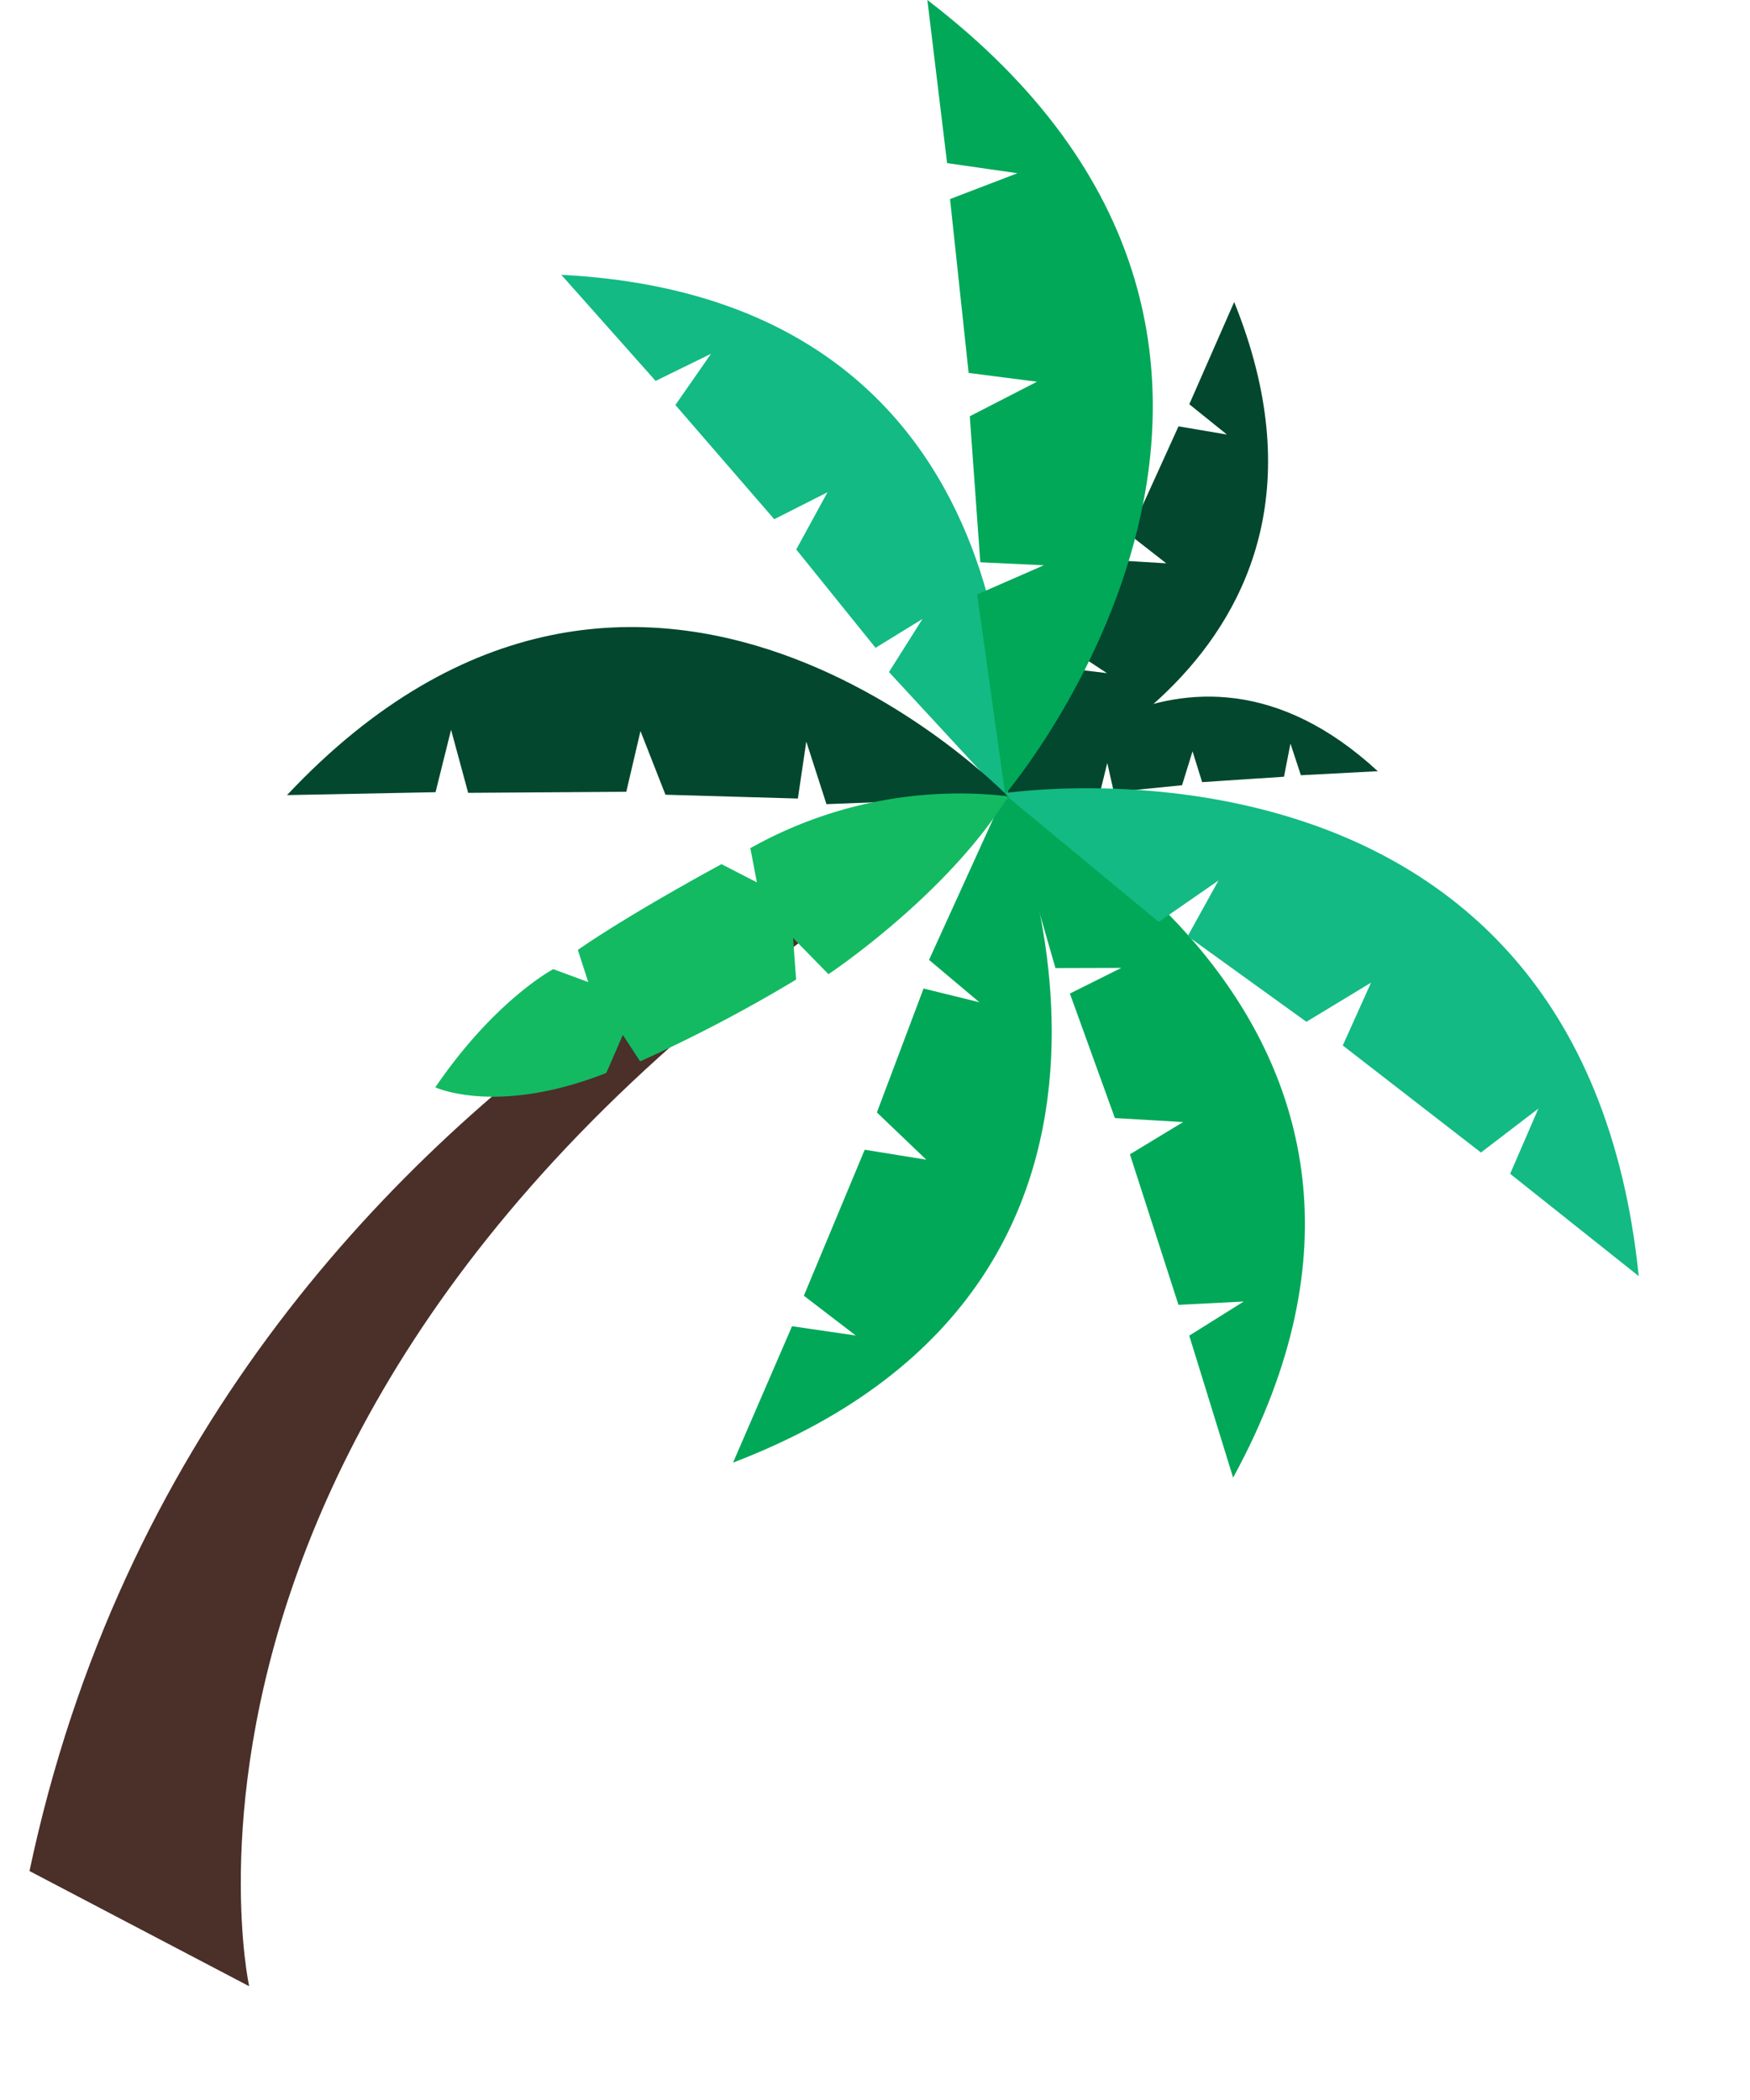
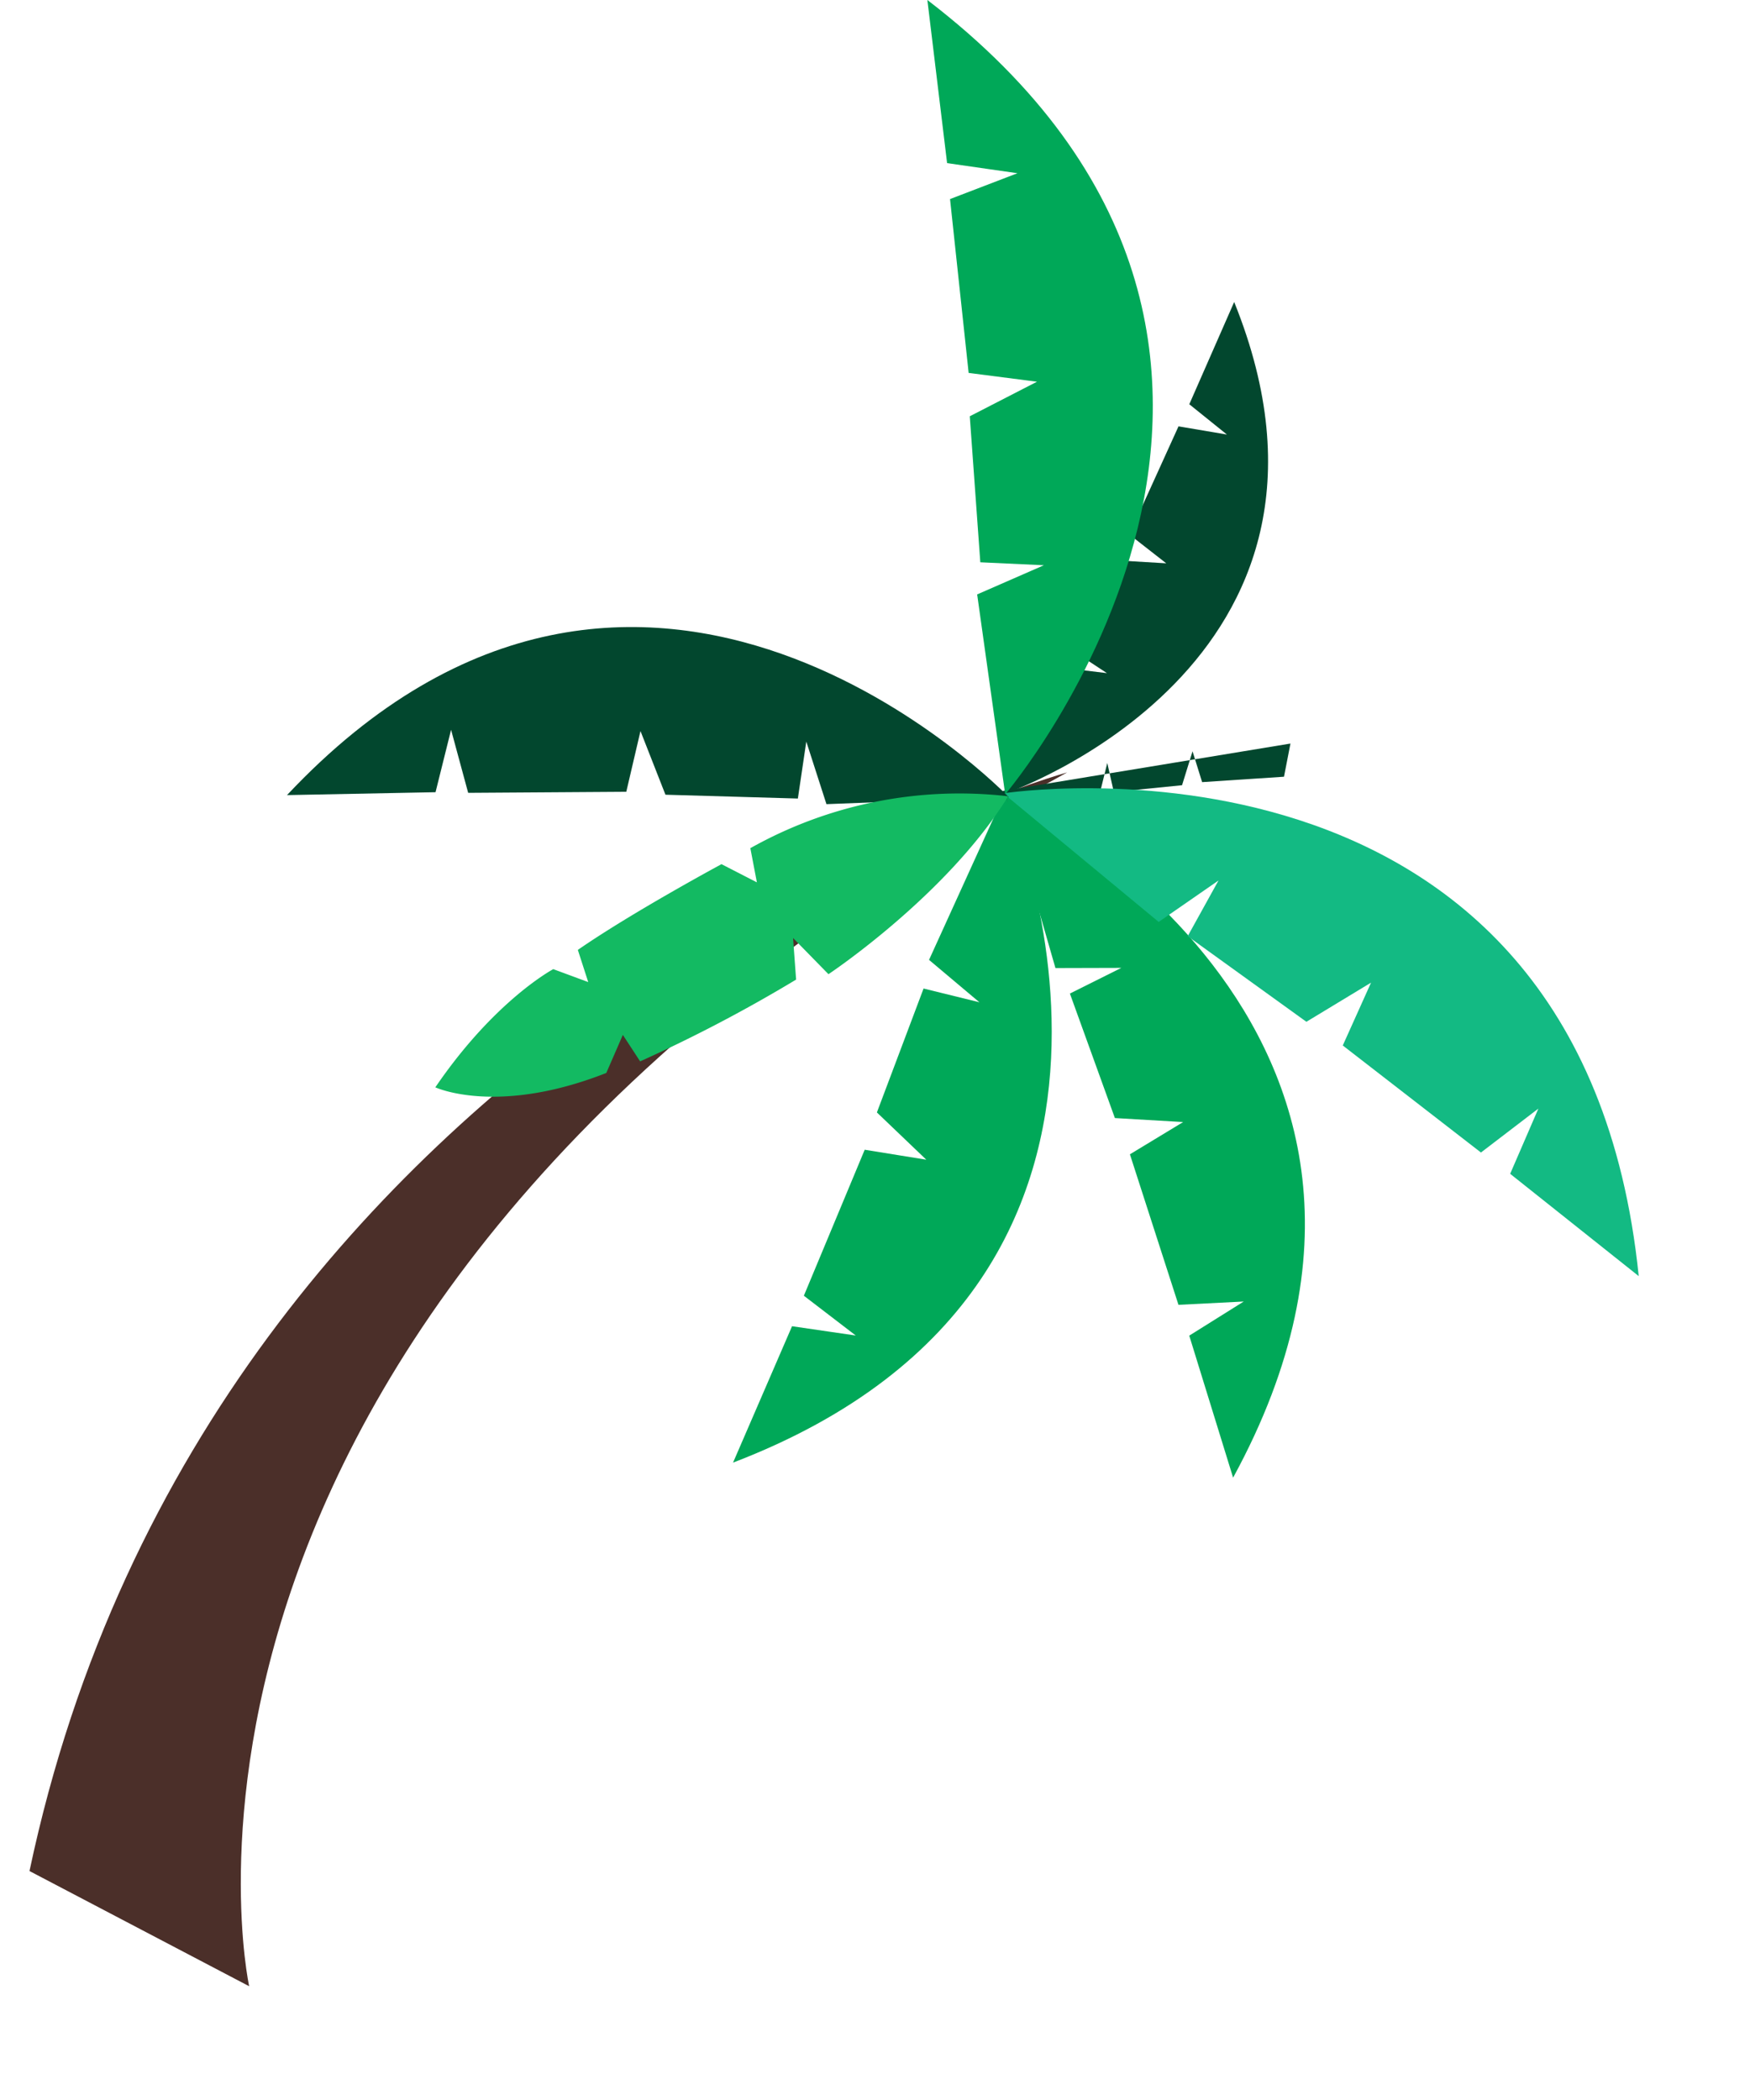
<svg xmlns="http://www.w3.org/2000/svg" width="111.313" height="133.577" viewBox="0 0 111.313 133.577">
  <g id="Lesson_done_beach_palm" transform="translate(-5692.58 15071.195)">
    <path id="Pfad_2357" data-name="Pfad 2357" d="M45.47,42.22S.68,76.72,10.45,131.74l15.7,1.56S1.05,96.62,45.47,42.22Z" transform="translate(5734.118 -15078.245) rotate(22)" fill="#4b2f29" />
    <g id="Gruppe_4779" data-name="Gruppe 4779" transform="translate(5734.118 -15078.245) rotate(22)">
-       <path id="Pfad_2358" data-name="Pfad 2358" d="M42.43,45.29s5.28-16.6,21.33-10.54l-4.44,2.07L57.95,35.2l.41,2.11-4.7,2.27-1.3-1.59.19,2.25-3.86,2.03-1.08-1.56.31,2.15-5.5,2.44Z" fill="#02472e" />
+       <path id="Pfad_2358" data-name="Pfad 2358" d="M42.43,45.29l-4.44,2.07L57.95,35.2l.41,2.11-4.7,2.27-1.3-1.59.19,2.25-3.86,2.03-1.08-1.56.31,2.15-5.5,2.44Z" fill="#02472e" />
      <path id="Pfad_2359" data-name="Pfad 2359" d="M42.33,44.94S61.38,28.39,44.11,10.5l-.21,7.1,2.94.89-3.05.67-.32,7.55,2.86.82-3.09,1.04-.49,6.31,2.7.54-3.04.82-.09,8.71Z" fill="#02472e" />
      <path id="Pfad_2360" data-name="Pfad 2360" d="M42.29,44.91s33.57,2.15,29.77,34.95l-5.97-7.33,2.4-3.31-3.77,1.75-6.45-7.72,2.37-3.17-4.12,1.39L50.9,55.2l2.42-2.74-3.88,1.58-7.15-9.13Z" fill="#00a858" />
      <path id="Pfad_2361" data-name="Pfad 2361" d="M42.29,44.98s24.15,23.35-.08,45.91l.23-9.45,3.98-.97-4.01-1.11.11-10.06,3.87-.88-4.04-1.61-.2-8.42,3.62-.52-3.98-1.3.5-11.59Z" fill="#00a858" />
      <path id="Pfad_2362" data-name="Pfad 2362" d="M42.2,44.98S74.09,25.94,91.18,58.31L81.16,55.34l.11-4.52-2.34,3.96-10.7-3.02.17-4.38-2.88,3.85-9.04-2.22.49-4.02-2.54,3.87L42.21,44.98Z" fill="#13ba83" />
-       <path id="Pfad_2363" data-name="Pfad 2363" d="M42.6,45.27S33.83,14.54,3.78,24.93l8.09,4.01,2.62-2.92-.88,3.87,8.55,4.38,2.5-2.86-.48,4.12,7.02,3.91,2.08-2.82-.71,3.93,10.02,4.73Z" fill="#13ba83" />
      <path id="Pfad_2364" data-name="Pfad 2364" d="M42.61,45.07S11.98,31.29,0,62.15l8.69-3.71-.57-4.05,2.51,3.31,9.3-3.83-.61-3.92,2.99,3.16,7.9-2.93-.86-3.56,2.68,3.21Z" fill="#02472e" />
      <path id="Pfad_2365" data-name="Pfad 2365" d="M42.34,44.98S54.1,9.75,18.82,0l5.05,9.15,4.39-1.08L24.9,11.2l5.24,9.81,4.24-1.11-3.14,3.64,4.1,8.36,3.82-1.34-3.24,3.31,6.41,11.11Z" fill="#00a858" />
      <path id="Pfad_2366" data-name="Pfad 2366" d="M42.54,45.04a27.157,27.157,0,0,0-13.95,9.2l1.2,1.86-2.52-.23s-4.11,4.95-6.43,8.48L22.22,66l-2.37.07s-2.71,3.21-4.14,9.78c0,0,4.31.23,9.74-4.92l.07-2.64,1.65,1.15a93.98,93.98,0,0,0,7.25-8.54l-1.17-2.38,2.95,1.29s5.11-7.46,6.36-14.77Z" fill="#13ba62" />
    </g>
  </g>
</svg>